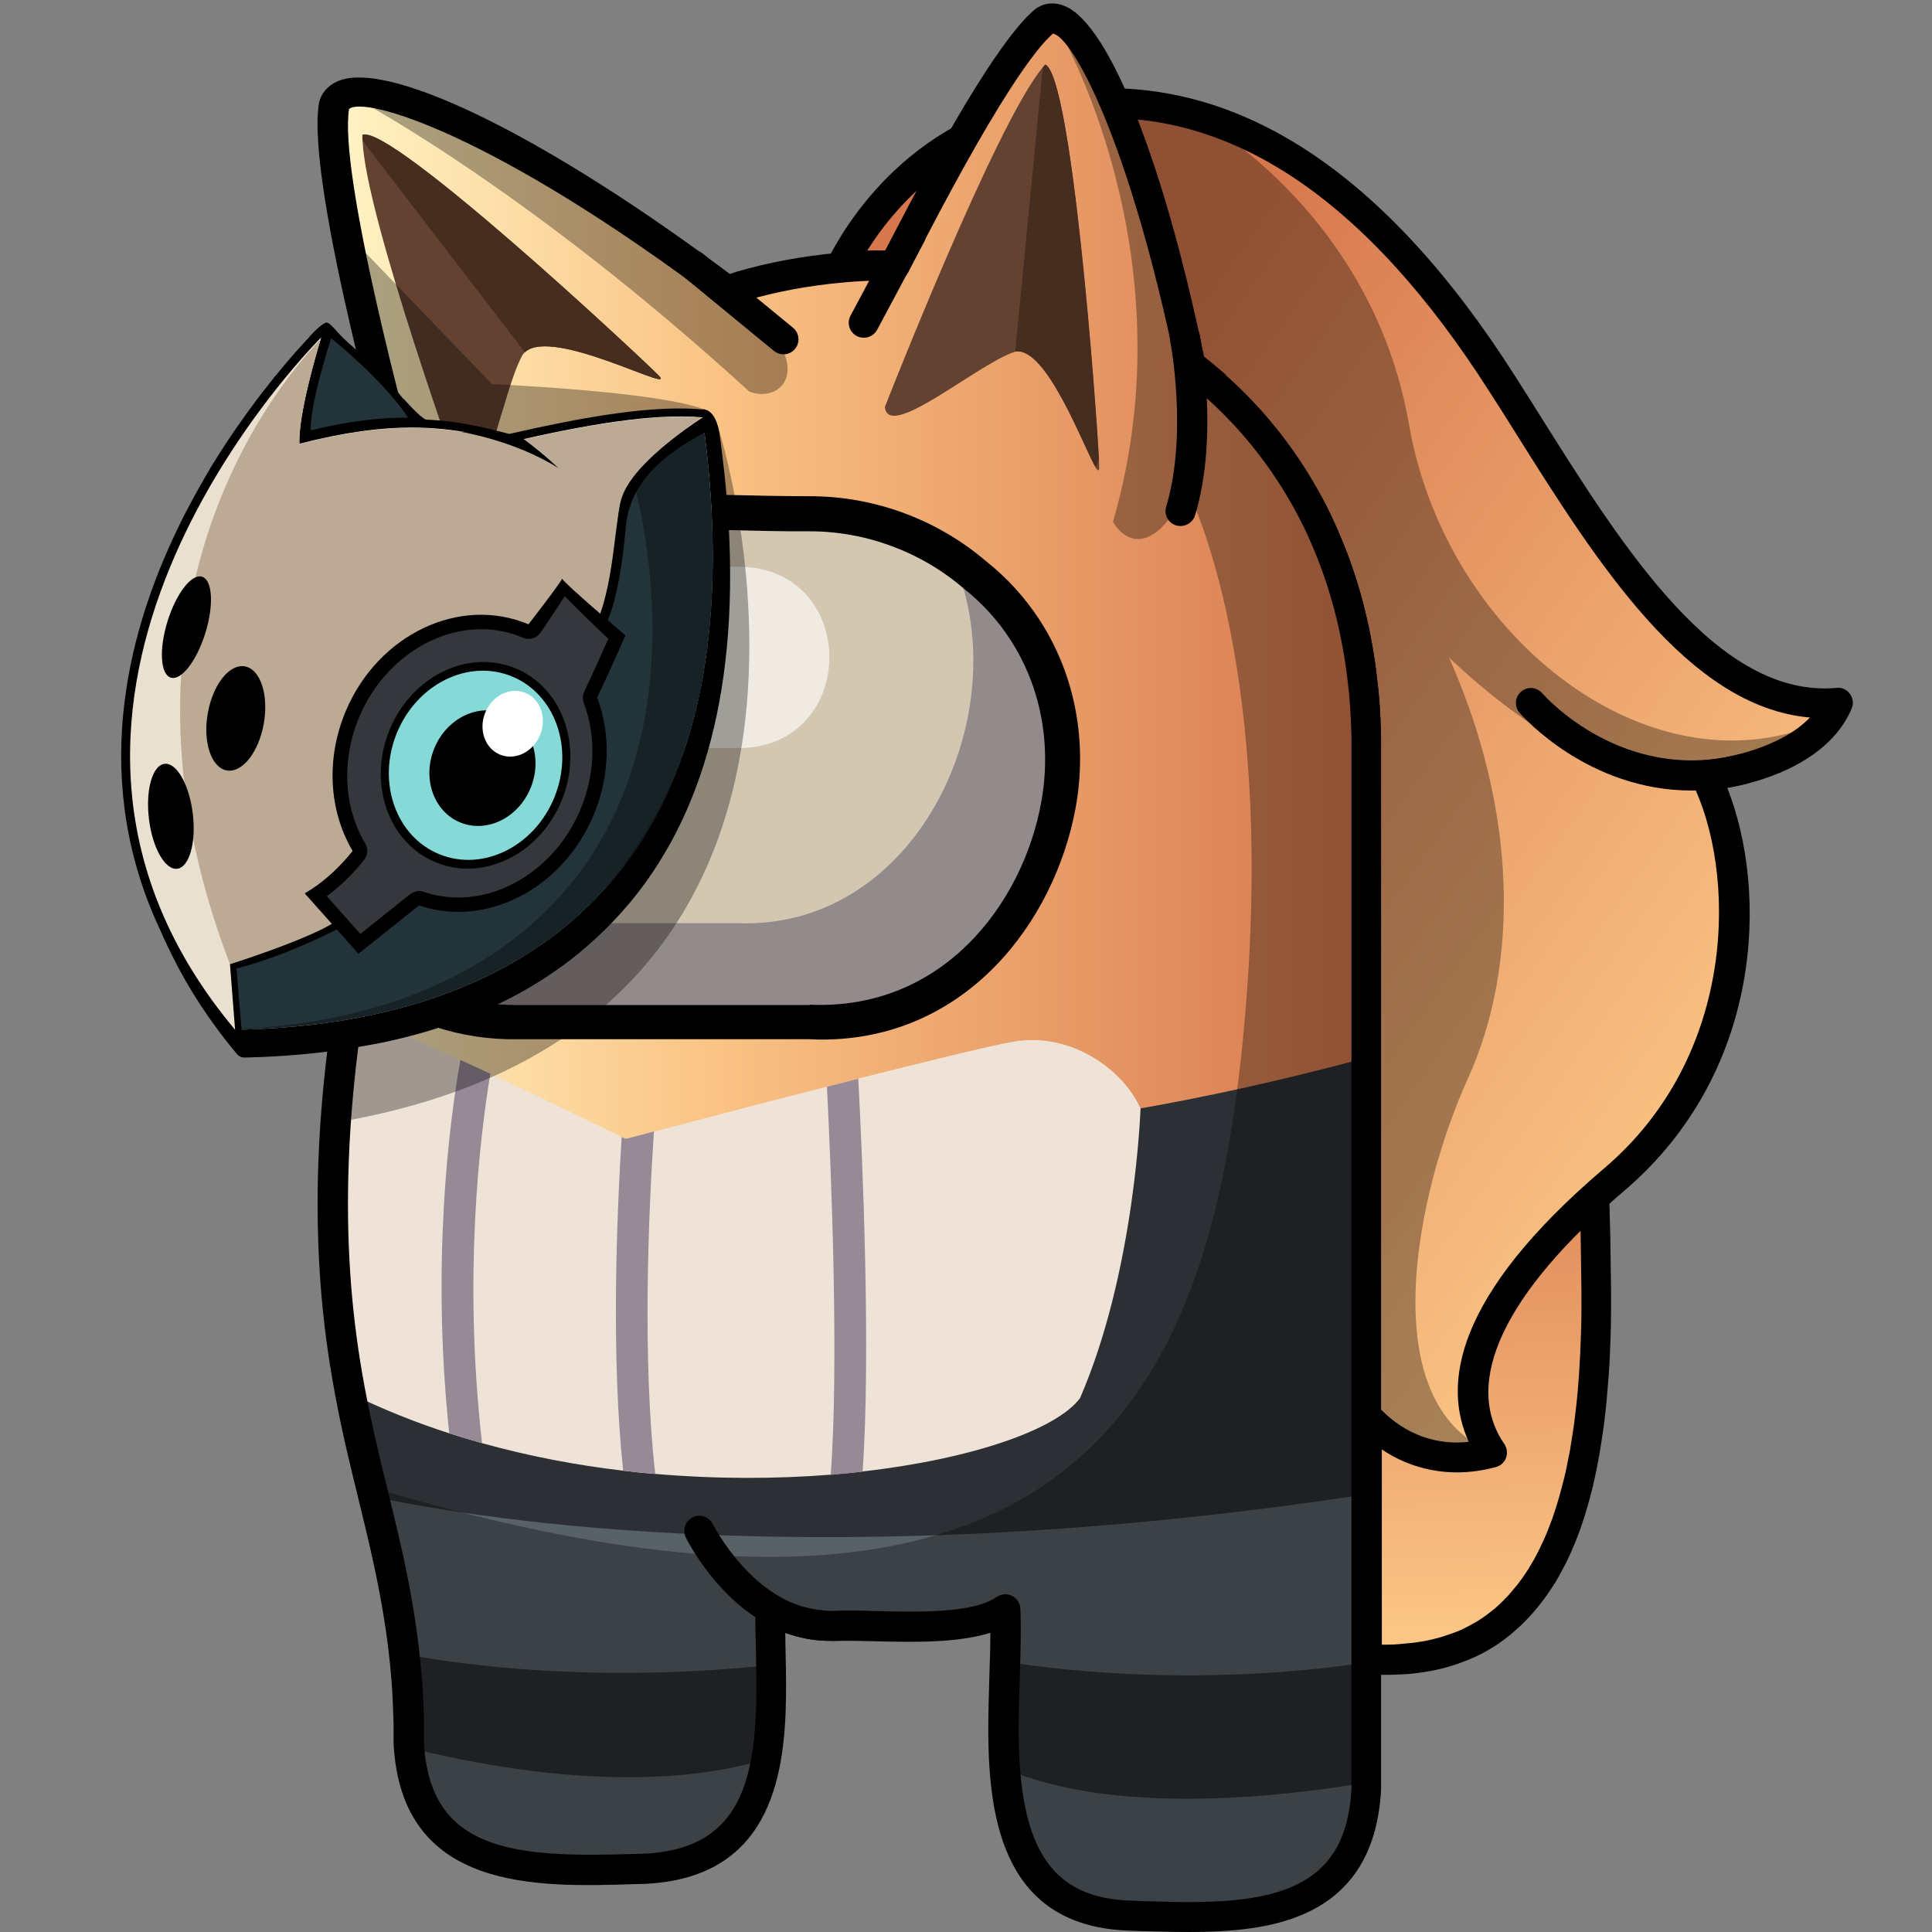
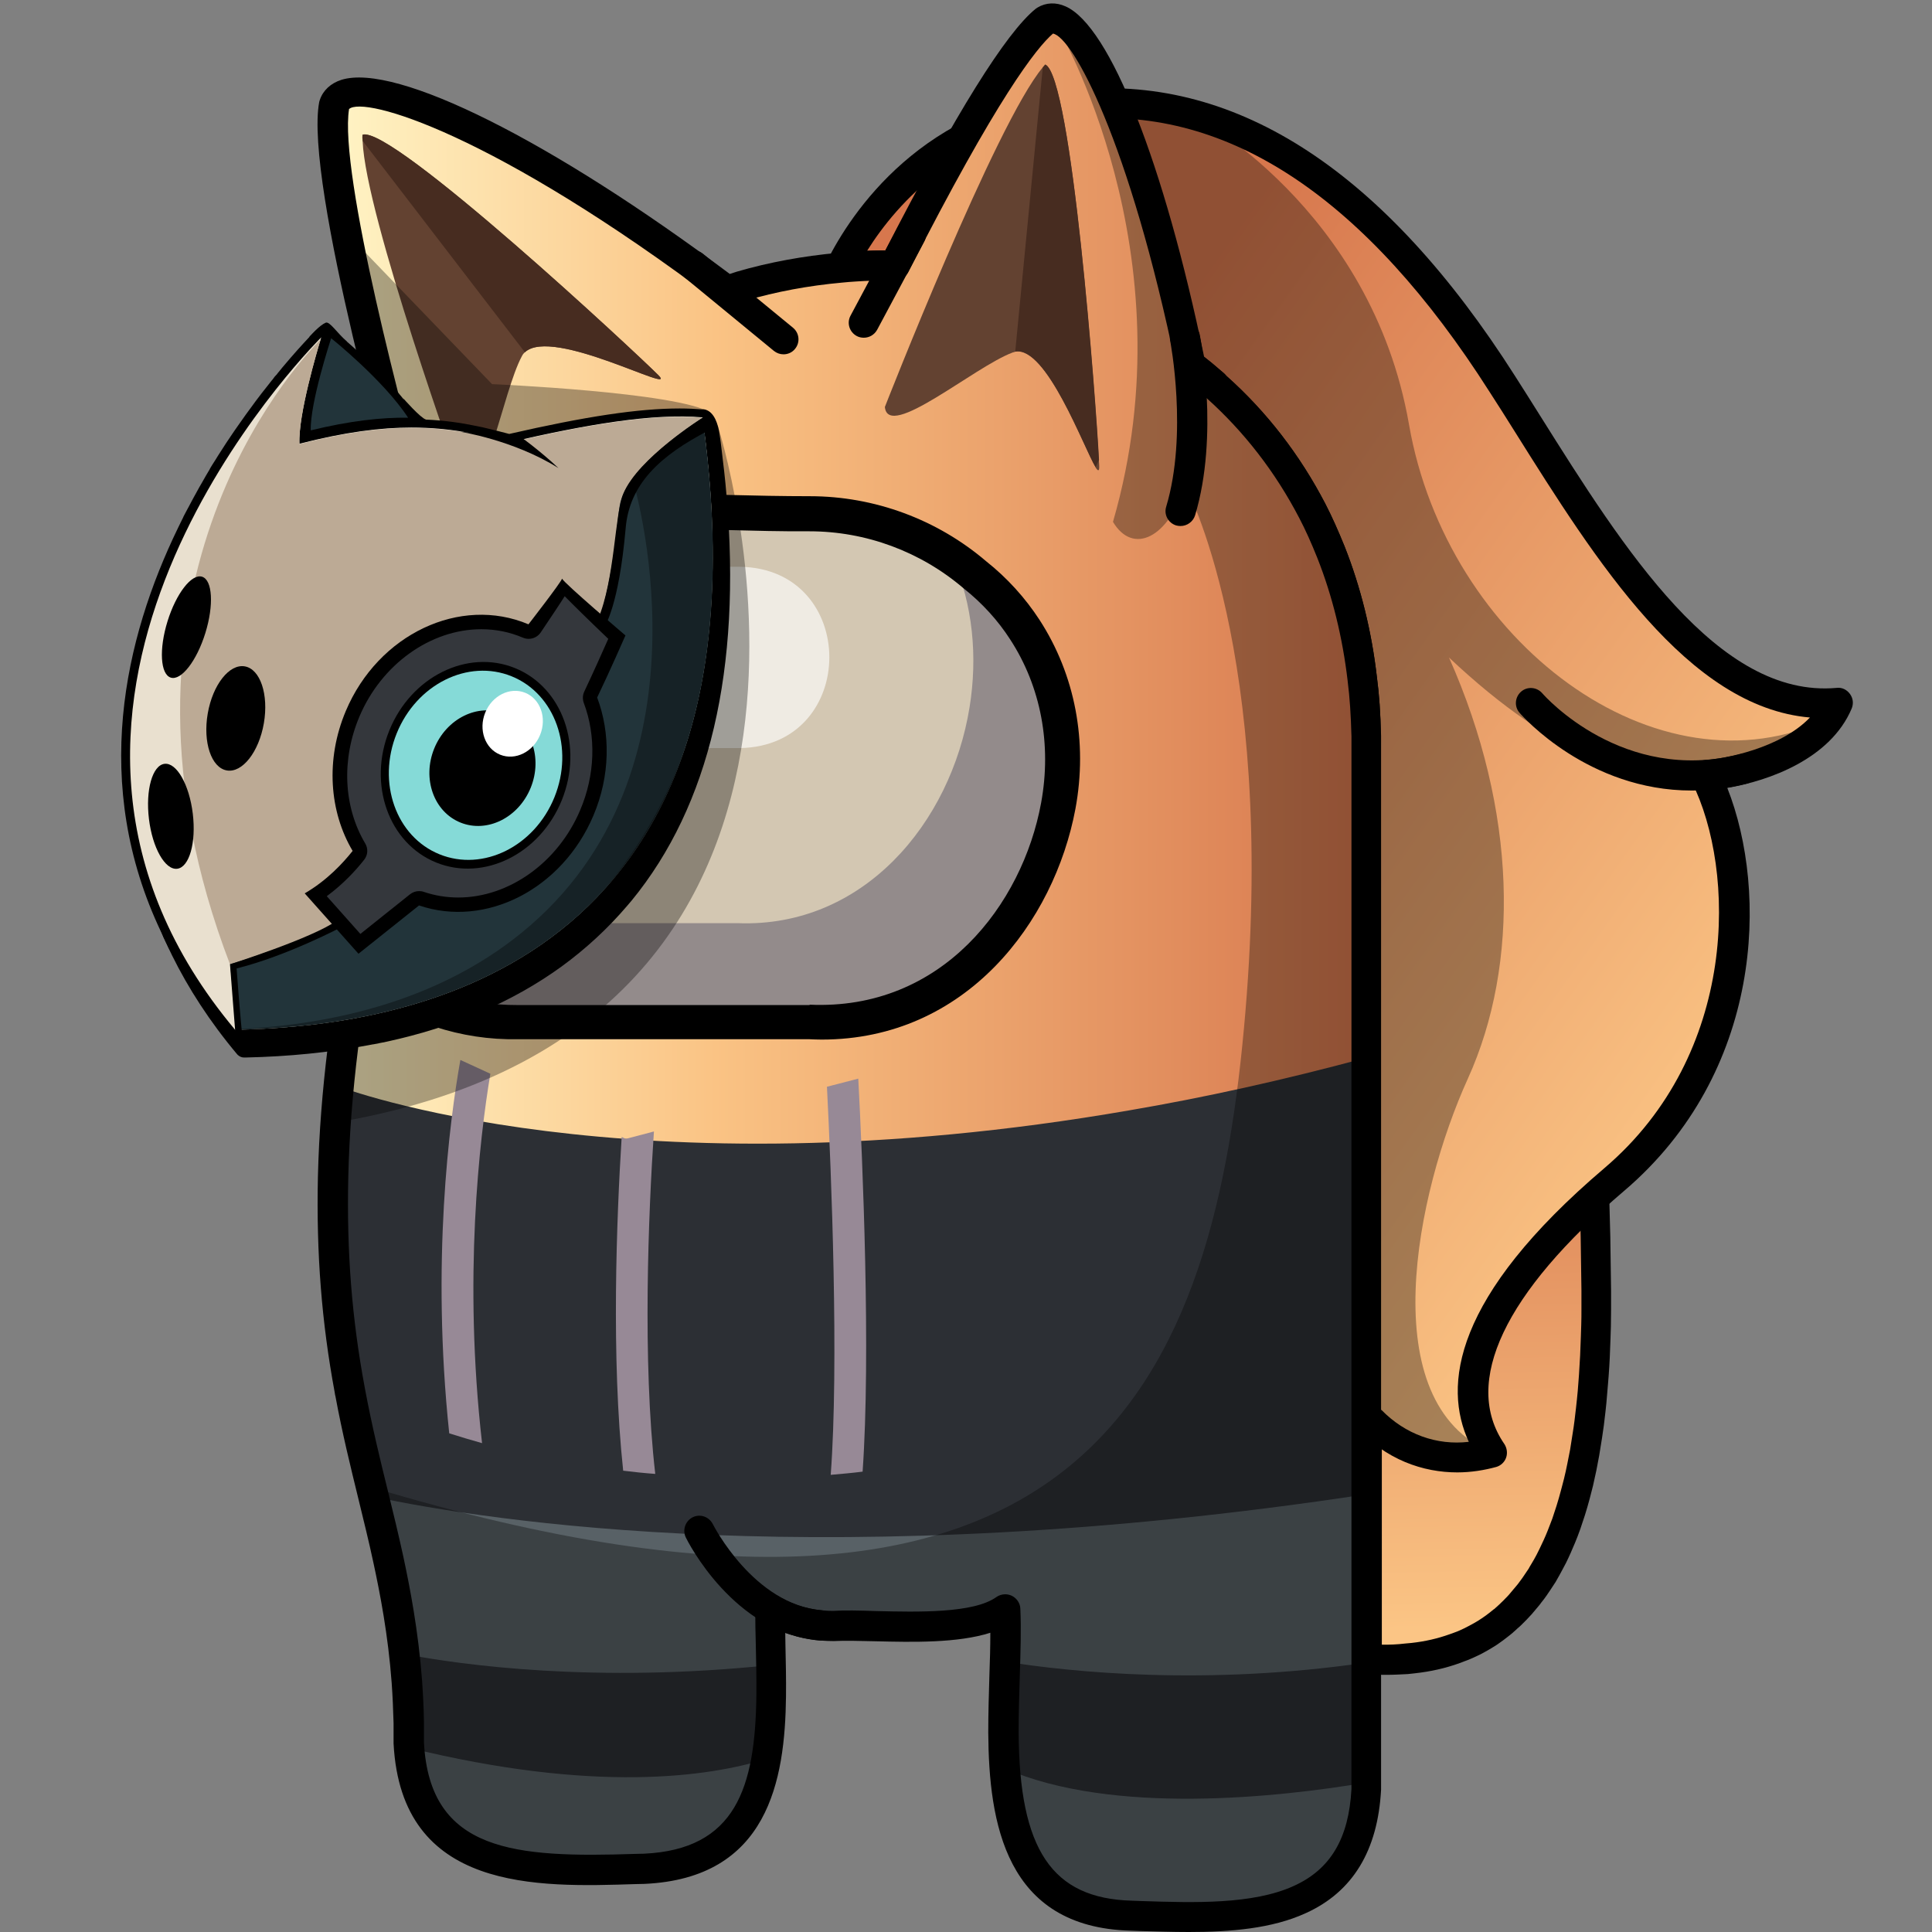
<svg xmlns="http://www.w3.org/2000/svg" version="1.1" id="Слой_1" x="0px" y="0px" viewBox="0 0 1024 1024" style="enable-background:new 0 0 1024 1024;" xml:space="preserve">
  <rect x="0" y="0" width="1024" height="1024" fill="#808080" stroke="none" />
  <style type="text/css">
	.st0{fill:url(#SVGID_1_);}
	.st1{fill:url(#SVGID_2_);}
	.st2{fill:url(#SVGID_3_);}
	.st3{fill:#2C2F34;}
	.st4{fill:#EFE3D7;}
	.st5{fill:#586166;}
	.st6{fill:#978996;}
	.st7{fill:#D3C7B2;}
	.st8{opacity:0.33;fill:#13133D;}
	.st9{opacity:0.64;fill:#FFFFFF;}
	.st10{fill:#634231;}
	.st11{fill:#E9E0CF;}
	.st12{fill:#BCAA95;}
	.st13{fill:#22343A;}
	.st14{fill:#34373C;}
	.st15{fill:#85DAD7;}
	.st16{fill:#FFFFFF;}
	.st17{opacity:0.34;}
	.st18{fill:#472C20;}
	.st19{opacity:0.33;}
</style>
  <g>
    <linearGradient id="SVGID_1_" gradientUnits="userSpaceOnUse" x1="786.793" y1="863.072" x2="780.542" y2="548.936">
      <stop offset="0" style="stop-color:#FBC585" />
      <stop offset="1" style="stop-color:#D7774D" />
    </linearGradient>
    <path class="st0" d="M845.9,684.1c0,3.4,0,6.8,0,10.1c0,2.8-0.1,5.6-0.1,8.4c0,2.2-0.1,4.3-0.2,6.4c-0.2,6.8-0.5,13.4-1,19.8   c-0.1,1.6-0.2,3.2-0.4,4.8c-0.3,3.2-0.5,6.3-0.8,9.4c-0.2,1.5-0.3,3.1-0.5,4.6c-0.5,4.5-1.1,9-1.7,13.3c-0.2,1.2-0.4,2.4-0.5,3.6   c-0.3,1.9-0.6,3.7-0.9,5.5c-0.5,2.6-1,5.2-1.5,7.7c-0.5,2.7-1.1,5.3-1.8,8c-0.5,2.3-1.1,4.5-1.7,6.8c-0.8,2.8-1.6,5.6-2.4,8.3   c-0.4,1.2-0.8,2.4-1.1,3.6c-0.4,1.1-0.8,2.2-1.1,3.3c-0.4,1.2-0.9,2.4-1.3,3.6c-0.4,1.1-0.8,2.2-1.3,3.3c-1.4,3.5-2.9,6.9-4.6,10.2   c-0.5,1.1-1.1,2.2-1.7,3.3c-1,1.9-1.9,3.6-3,5.4c-0.4,0.7-0.8,1.4-1.2,2c-0.1,0.2-0.3,0.4-0.4,0.6c-0.5,0.8-1,1.6-1.6,2.4   c-0.6,0.9-1.2,1.8-1.8,2.6c-0.8,1.2-1.7,2.3-2.5,3.4c-0.4,0.5-0.8,1.1-1.2,1.6c-0.6,0.8-1.3,1.6-1.9,2.4c-0.7,0.8-1.4,1.5-2,2.3   c-0.7,0.8-1.4,1.5-2.1,2.2c-0.7,0.7-1.4,1.4-2.2,2.1c-0.7,0.7-1.4,1.4-2.2,2l0,0c-0.7,0.6-1.4,1.2-2.1,1.9c0,0-0.1,0-0.1,0.1   c-0.8,0.6-1.5,1.3-2.3,1.9c-0.8,0.6-1.6,1.2-2.4,1.8c-0.7,0.5-1.4,1-2.1,1.4c-0.1,0.1-0.3,0.2-0.4,0.3c-0.8,0.5-1.5,1-2.3,1.5   c-1.8,1.1-3.6,2.2-5.5,3.2c-1.6,0.8-3.3,1.6-4.9,2.4c-1,0.5-2.1,0.9-3.1,1.3c-0.9,0.4-1.9,0.7-2.9,1.1c-6.8,2.4-14.1,4.1-21.9,5   c-1.1,0.1-2.2,0.3-3.4,0.3c-7,0.8-14.2,0.9-21.5,0.1V480.8c26.9-9.6,66.6-2.5,115.8,68.3c0.2,2.5,0.5,5.2,0.7,7.8   c0,0.4,0.1,0.8,0.1,1.3c0.2,2.6,0.4,5.4,0.7,8.1c0,0.5,0.1,1.1,0.1,1.6c0.2,2.2,0.3,4.6,0.5,6.9c0.1,1.1,0.2,2.2,0.2,3.3   c0,0.6,0.1,1.2,0.1,1.8c0.2,2.5,0.3,5.1,0.5,7.7c0.3,5.4,0.6,11,0.9,16.8c0.1,2,0.2,4,0.3,6c0,0.7,0.1,1.4,0.1,2.2   c0.2,3.3,0.3,6.6,0.4,10c0,0.3,0,0.6,0,0.9c0.1,3.2,0.2,6.5,0.3,9.8c0.2,7.2,0.4,14.7,0.6,22.5c0.1,3.9,0.1,7.8,0.2,11.8   c0,2,0,4,0.1,6c0,2,0.1,4.1,0.1,6.1C845.9,681.1,845.9,682.6,845.9,684.1z" />
    <path d="M734.3,887.7c-3.6,0-7.3-0.2-10.9-0.6c-4.1-0.4-7.2-3.8-7.2-7.9V480.8c0-3.4,2.1-6.4,5.3-7.5c27.6-9.9,71.7-5.5,125,71.3   c0.8,1.1,1.3,2.5,1.4,3.8l2.3,29.3l-7.8,2.3l8-0.5l0.5,7.7c0.3,5.4,0.6,11.1,0.9,16.9l0.8,18.3c0,0.3,0,1.4,0,1.7l0.3,9   c0.2,7.3,0.4,14.8,0.6,22.6l0.4,28.5c0,3.3,0,6.5,0,9.7c0,3.5-0.1,6.3-0.1,9.1l-0.2,6.4c-0.2,6.9-0.5,13.6-1,20.1l-0.4,4.9   c-0.3,3.2-0.5,6.3-0.8,9.4l-0.5,4.7c-0.5,4.7-1.1,9.3-1.8,13.7l-1.5,9.3c-0.5,2.7-1,5.4-1.5,7.9c-0.6,2.8-1.2,5.5-1.8,8.2   c-0.6,2.4-1.2,4.7-1.8,7c-0.8,2.9-1.6,5.8-2.5,8.6l-2.4,7.2c-0.5,1.4-1,2.7-1.4,3.8c-0.4,1.1-0.9,2.3-1.4,3.5   c-1.5,3.6-3.1,7.3-4.8,10.7l-1.8,3.4c-1,1.9-2.1,3.9-3.2,5.8c-0.3,0.6-0.8,1.4-1.3,2.1c-0.9,1.4-1.5,2.3-2.1,3.2l-1.9,2.8   c-0.9,1.3-1.8,2.5-2.8,3.7c-0.3,0.5-0.8,1.1-1.3,1.7c-0.7,0.8-1.4,1.7-2.1,2.5l-1.6,1.9c-1.3,1.4-2.1,2.2-2.8,3   c-0.8,0.8-1.6,1.6-2.4,2.4c-0.7,0.7-1.5,1.5-2.4,2.2l-1.4,1.3c-0.1,0.1-0.4,0.3-0.7,0.6c-0.1,0.1-0.2,0.2-0.3,0.3   c-0.8,0.7-1.7,1.4-2.6,2.1c-0.8,0.6-1.7,1.3-2.6,2l-1.4,1c-0.7,0.5-1,0.7-1.4,1c-0.5,0.4-1.5,1-2.5,1.6c-1.8,1.1-3.8,2.3-5.9,3.4   c-1.8,0.9-3.6,1.8-5.5,2.6c-1.1,0.5-2.3,1-3.5,1.4c-0.7,0.3-1.6,0.6-2.6,1c-7.7,2.8-15.7,4.6-24.1,5.5c-1.1,0.1-2.4,0.3-3.7,0.4   C742.4,887.5,738.4,887.7,734.3,887.7z M732.2,871.7c4.2,0.1,8.4-0.1,12.6-0.6c1.3-0.1,2.3-0.2,3.3-0.3c7.3-0.8,14.1-2.4,20.2-4.6   c1.1-0.4,1.8-0.6,2.5-0.9c1.2-0.4,2.1-0.8,3-1.2c1.6-0.7,3-1.4,4.5-2.2c1.7-0.9,3.4-1.8,5-2.8c0.8-0.5,1.4-0.9,2-1.3l2.3-1.6   c0.8-0.6,1.4-1.1,2.1-1.6c0.8-0.6,1.4-1.1,2.1-1.7c0,0,0,0,0.1,0l2-1.8c0.8-0.7,1.4-1.3,2-1.9c0.7-0.7,1.4-1.3,2-2   c0.6-0.6,1.3-1.3,1.9-2l4.7-5.6c0.9-1.2,1.7-2.3,2.5-3.4l3.1-4.6c0.1-0.1,0.5-0.8,0.5-0.9l0.9-1.5c1.1-1.8,2-3.4,2.9-5.1l1.6-3.2   c1.5-3.1,3-6.3,4.3-9.6c0.4-1.1,0.8-2.1,1.2-3.1c0.5-1.2,0.9-2.3,1.3-3.4l2.2-6.7c0.8-2.6,1.6-5.3,2.3-8c0.6-2.1,1.1-4.3,1.7-6.5   c0.6-2.5,1.2-5.1,1.7-7.7c0.5-2.5,1-5,1.5-7.6l1.4-8.9c0.7-4.2,1.2-8.6,1.7-13l0.5-4.6c0.3-2.9,0.6-6,0.8-9.2l0.3-4   c0.5-7.1,0.8-13.5,1-20.2l0.2-6.3c0.1-2.7,0.1-5.5,0.1-8.3c0-3.7,0-6.8,0-9.9c0,0,0-0.1,0-0.1l-0.4-28.3   c-0.2-7.7-0.3-15.1-0.6-22.4l-1.1-28.8c-0.3-5.7-0.6-11.3-0.9-16.6l-0.5-7.7c0,0-0.1-1.8-0.1-1.8l-1.5-19.7l7.8-1.8l-7.9,0.7   l-0.5-5.9c-35.2-50-69.6-72.5-100.1-65.2V871.7z M796.9,858.9h0.1H796.9z M853.9,684.1h0.1H853.9z" />
    <linearGradient id="SVGID_2_" gradientUnits="userSpaceOnUse" x1="932.032" y1="579.648" x2="527.25" y2="292.081">
      <stop offset="0" style="stop-color:#FBC585" />
      <stop offset="1" style="stop-color:#D7774D" />
    </linearGradient>
    <path class="st1" d="M903.8,410.9c24.2,48.2,27.5,149.8-48.2,214.2c-75.8,64.4-86.8,112.7-64.8,144.6c-21.1,6.4-47.3,2.3-66.6-19.3   V390.2c-0.3-10.4-0.8-20.5-2.1-30.2c-2.9-24.4-8.6-46.9-16.6-67.3c-3-7.6-6.3-14.9-9.9-21.9c-13.4-25.8-30.7-47.8-51-65.9   c-0.8-1-1.8-1.8-2.8-2.6c-13.3-11.6-27.9-21.6-43.2-29.9c-2.4-1.3-4.9-2.6-7.4-3.9l-0.8-0.4c-18.3-9.1-37.8-15.9-57.7-20.6   c-20.1-4.5-40.5-6.8-61.1-7c-6.1,0-12.3,0.2-18.5,0.6c-2.5,0.2-5,0.3-7.6,0.6c12.8-25.6,49.2-79.9,126.9-86.6   c102.1-8.7,175.7,72.4,224,148.2c48.3,75.7,103.2,175.6,177.8,169C962,400.9,920.3,409.9,903.8,410.9z" />
    <path d="M772.4,780.4c-17.9,0-38-6.5-54.1-24.6c-1.3-1.5-2-3.4-2-5.3V390.2c-0.3-11.3-0.9-20.6-2-29.2   c-2.7-23.2-8.1-45.2-16.1-65.4c-3.2-8-6.3-14.9-9.6-21.2c-12.7-24.4-29.3-45.8-49.2-63.6c-0.3-0.3-0.6-0.6-0.8-0.9   c-0.5-0.6-1.1-1.1-1.7-1.5c-12.9-11.2-26.9-20.9-42-29c-2.4-1.3-4.7-2.5-7.2-3.7c-17.9-8.9-36.8-15.6-56.8-20.3   c-19.1-4.3-39.1-6.6-59.3-6.7c-5.9,0-11.9,0.2-17.9,0.6c-2.5,0.2-4.9,0.3-7.4,0.6c-3,0.2-5.7-1-7.4-3.4c-1.6-2.4-1.9-5.5-0.6-8.1   c12.5-25,50.6-83.8,133.3-91c84.7-7.2,162.6,43.8,231.4,151.9c4.4,6.9,8.9,14,13.4,21.2c44.1,70.2,94.1,149.7,157,144.1   c2.9-0.4,5.5,1,7.1,3.2c1.7,2.3,2,5.2,0.9,7.8c-11.2,26.5-43.5,38.2-65.9,42c21.8,55.1,19,150.9-54.8,213.7   c-63.3,53.9-85.8,101.4-63.4,134c1.4,2.1,1.8,4.8,1,7.2c-0.8,2.4-2.8,4.3-5.2,5C786.9,779.2,779.8,780.4,772.4,780.4z M732.2,747.3   c12.6,12.9,29.3,18.9,46.3,16.9c-13.7-29.6-8.5-76.7,71.9-145.1c71.2-60.6,69.7-157.9,46.3-204.6c-1.2-2.4-1.1-5.2,0.2-7.6   c1.3-2.3,3.7-3.8,6.4-4c10.9-0.7,40.4-6.3,56-22.6c-64.8-5.6-113.3-82.8-156.4-151.5c-4.5-7.2-9-14.3-13.4-21.1   C724.2,105.1,651.3,56.5,573,63.2c-63,5.4-97.4,44.2-113.4,69.7c4-0.2,8-0.2,11.9-0.2c21.5,0.2,42.6,2.6,62.8,7.2   c21.3,5,41.3,12.2,59.5,21.2c3.5,1.7,6,3,8.5,4.4c16,8.6,31,19,44.6,30.8c1,0.8,2.2,1.8,3.2,3c21.3,19,38.9,41.8,52.4,67.8   c3.5,6.8,6.8,14.2,10.2,22.6c8.5,21.5,14.3,44.9,17.1,69.3c1.2,9,1.9,18.9,2.1,30.9V747.3z" />
    <linearGradient id="SVGID_3_" gradientUnits="userSpaceOnUse" x1="176.51" y1="512.902" x2="724.191" y2="512.902">
      <stop offset="1.930515e-07" style="stop-color:#FFF4C5" />
      <stop offset="0.37" style="stop-color:#FAC384" />
      <stop offset="1" style="stop-color:#D7774D" />
    </linearGradient>
    <path class="st2" d="M724.2,390.2v558.3c-1.7,32.2-15.6,49.3-35.2,58.2c-24.8,11.3-59,9.5-89.4,8.6c-58.7-1.6-67.4-48.9-67.6-97.1   c-0.1-23.2,1.8-46.7,0.9-65.3c-19.6,14-68.5,7.6-91.3,8.9c-12.2,0-23.5-3.2-33.3-8.9c0,14.3,0.8,30.2,0.6,45.9   c-0.5,45.2-9.2,89-67.4,91.6c-54.5,1.8-120.8,6-124.7-66.8c0,0,0-10,0-10.3c-0.2-7.6-0.5-14.9-1-22c-1.8-23.7-5.5-44.6-9.8-64.9   c-5-23-11.1-45.1-16.4-69.4c-1.3-6-2.5-12.2-3.7-18.5c-0.2-0.6-0.3-1.2-0.3-1.8c-0.6-3.1-1.2-6.3-1.7-9.5c-0.5-3.2-1-6.4-1.5-9.7   c-1-6.6-1.9-13.4-2.7-20.5c-0.8-7-1.4-14.3-1.9-22c-0.2-3.9-0.4-7.8-0.6-11.8c-0.2-3.6-0.3-7.4-0.4-11.2v-1   c-0.2-8.7-0.3-17.9,0-27.4c0.4-15.9,1.4-32,2.9-47.7c1.3-13.4,2.9-26.7,4.9-39.8c8.4-57.3,21.9-109.2,32.2-143.8v-2.2   c0.8-33.4,6.5-63.4,16-90.1c2.6-7.1,5.5-14,8.6-20.6c-11.5,1.7-19.3-0.1-21.1-6.5c0,0-50.7-176.3-42.8-217.5   c7.2-21.6,91.5,10.6,208.4,98.6c2.4-0.8,4.9-1.7,7.4-2.4c17-5,34.6-8.1,52.3-9.7h0.1c2.6-0.3,5.1-0.4,7.6-0.6   c6.1-0.4,12.3-0.6,18.5-0.6c0.9,0,1.8,0.1,2.8,0.1C500.5,89.2,535.1,26,554,10.8c17.1-10.2,49.2,53.1,74.3,169.8   c0.1,0.3,0.1,0.5,0.1,0.8c0.9,4,1.8,8.1,2.6,12.2c3.7,2.8,7.2,5.7,10.7,8.7c0.9,0.8,1.9,1.6,2.8,2.6c20.3,18,37.6,40,51,65.9   c3.6,7,6.9,14.3,9.9,21.9c8.1,20.4,13.8,42.9,16.6,67.3C723.4,369.7,723.9,379.8,724.2,390.2z" />
    <path class="st3" d="M724.2,560.6v387.9c-1.7,32.2-15.6,49.3-35.2,58.2c-24.8,11.3-59,9.5-89.4,8.6c-58.7-1.6-67.4-48.9-67.6-97.1   c-0.1-23.2,1.8-46.7,0.9-65.3c-19.6,14-68.5,7.6-91.3,8.9c-12.2,0-23.5-3.2-33.3-8.9c0,14.3,0.8,30.2,0.6,45.9   c-0.5,45.2-9.2,89-67.4,91.6c-54.5,1.8-120.8,6-124.7-66.8c0,0,0-10,0-10.3c-0.2-7.6-0.5-14.9-1-22c-1.8-23.7-5.5-44.6-9.8-64.9   c-2.4-11.1-5-22-7.8-33c-4.3-17.5-8.6-35.3-12.3-54.9c-0.2-0.6-0.3-1.2-0.3-1.8c-5.9-31.4-9.8-67.3-8.8-113.1   c0.4-15.9,1.4-32,2.9-47.7c0,0,153.2,58.7,418.9,12.6C637.9,581.8,679.9,572.6,724.2,560.6z" />
-     <path class="st4" d="M604.5,587.5c0,0-2.8,86.2-32.1,153.6c-12.4,16.5-56.6,32.1-115.1,38.8c-5.5,0.7-11.2,1.2-16.9,1.7   c-28.8,2.3-60.5,2.4-93.1-0.4c-5.6-0.4-11.3-1-17-1.7c-24.8-2.9-50-7.7-74.8-14.6c-5.8-1.6-11.6-3.4-17.4-5.2   c-17.9-5.8-35.4-12.8-52.3-21.1c-0.2-0.6-0.3-1.2-0.3-1.8c-0.6-3.1-1.2-6.3-1.7-9.5c-0.5-3.2-1-6.4-1.5-9.7   c-1-6.6-1.9-13.4-2.7-20.5c-0.8-7-1.4-14.4-1.9-22c-0.2-3.9-0.4-7.8-0.6-11.8c-0.2-3.6-0.3-7.4-0.4-11.2v-1   c-0.2-8.7-0.3-17.9,0-27.4c0.4-15.9,1.4-32,2.9-47.7c1.3-13.4,2.9-26.7,4.9-39.8c14.9,5.5,36.9,15.3,59.5,25.7   c5.3,2.4,10.6,4.9,15.9,7.3c31.9,14.9,61.5,29.5,69.6,33.5c1.3,0.7,2.1,1,2.1,1c0.1,0,0.1,0,0.1,0c0.1,0,5.6-1.4,14.9-3.9   c19.6-5.2,55.9-14.7,91.9-23.9c5.5-1.4,11.2-2.9,16.6-4.3c36.6-9.2,70-17.4,82-19.5C567.9,546.8,595.5,567.2,604.5,587.5z" />
    <path class="st5" d="M724.2,792v156.5c-1.7,32.2-15.6,49.3-35.2,58.2c-24.8,11.3-59,9.5-89.4,8.6c-50.9-1.3-64.2-37.1-67-78   c-0.4-6.3-0.6-12.7-0.7-19.1c-0.1-12.8,0.5-25.5,0.9-37.5c0.2-10,0.4-19.4,0-27.8c-19.6,14-68.5,7.6-91.3,8.9   c-12.2,0-23.5-3.2-33.3-8.9c0,9.4,0.3,19.4,0.6,29.5c0.1,5.5,0.1,10.9,0,16.4c-0.2,11.4-0.8,22.8-2.7,33.4   c-5.4,31.3-21.2,56.3-64.7,58.2c-53.9,1.8-119.2,5.9-124.5-64.1c-0.1-0.8-0.1-1.8-0.2-2.7c0,0,0-10,0-10.3c-0.2-7.6-0.5-14.9-1-22   c-0.3-5-0.8-9.9-1.4-14.7c-1.9-17.9-5-34.2-8.4-50.3c-2.4-11.1-5-22-7.8-33C258.2,806.1,441.8,835,724.2,792z" />
    <path class="st3" d="M724.2,881.2v63.6c-46.3,7.8-134.4,17.5-191.7-7.5c-0.4-6.3-0.6-12.7-0.7-19.1c-0.1-12.8,0.5-25.5,0.9-37.5   C567.9,886.3,639.4,893.6,724.2,881.2z" />
    <path class="st3" d="M408.8,882.5c0.1,5.5,0.1,10.9,0,16.4c-0.2,11.4-0.8,22.8-2.7,33.4c-30.7,9.5-91,18.2-189.2-5.9   c-0.1-0.8-0.1-1.8-0.2-2.7c0,0,0-10,0-10.3c-0.2-7.6-0.5-14.9-1-22c-0.3-5-0.8-9.9-1.4-14.7C244.7,882.5,315.7,892.3,408.8,882.5z" />
    <path class="st6" d="M255.5,764.9c-5.8-1.6-11.6-3.4-17.4-5.2c-9.6-91,0.1-165.1,5.9-197.9c5.3,2.4,10.6,4.9,15.9,7.3   C254.1,603.9,245.5,677.4,255.5,764.9z" />
    <path class="st6" d="M347.3,781.2c-5.6-0.4-11.3-1-17-1.7c-6.4-59.7-3.5-133.8-0.8-176.9c1.3,0.7,2.1,1,2.1,1c0.1,0,0.1,0,0.1,0   c0.1,0,5.6-1.4,14.9-3.9C343.7,642.6,340.4,721.1,347.3,781.2z" />
    <path class="st6" d="M457.2,780c-5.5,0.7-11.2,1.2-16.9,1.7c4.4-58.7,0.3-160.3-2-205.7c5.5-1.4,11.2-2.9,16.6-4.3   C457.2,614.9,461.6,717.6,457.2,780z" />
    <path d="M630.1,1024c-8.6,0-17.2-0.3-25.5-0.5l-5.4-0.2c-66.3-1.8-75.1-57.1-75.4-105c0-10.2,0.3-20.3,0.6-30.2   c0.3-7.9,0.5-15.6,0.5-22.7c-17.3,5.5-41.1,5-61,4.5c-8.4-0.2-16.3-0.4-22-0.1c0,0-0.1,0-0.1,0c-8.9,0-17.5-1.5-25.6-4.3   c0,2.1,0.1,4.2,0.1,6.3c0.2,8.9,0.4,18.1,0.3,27.2c-0.5,44.8-9.5,96.5-75,99.5l-4.5,0.1c-52.5,1.7-124.4,4.1-128.5-74.5l0-10.7   c-0.2-7.3-0.5-14.5-1-21.4c-1.9-25.6-6.2-47.6-9.7-63.8c-2.4-11.3-5.2-22.4-7.9-33.6c-4.2-17.2-8.6-35-12.2-54.5   c-0.1-0.2-0.3-1.2-0.4-2.1c-6.9-37.1-9.8-73.5-8.9-114.4c2.2-91.9,25.8-184.6,40-232.3v-1c0.8-33.5,6.4-64.6,16.5-92.8   c1.2-3.2,2.4-6.4,3.7-9.7c-10.8-1.4-15-7.2-16.5-12.7c-2.1-7.2-51.1-178.5-43-221.1c0.1-0.3,0.2-0.7,0.3-1   c1.7-5.1,5.8-8.9,11.5-10.7c29-9,111.4,32.3,205.8,102.9c1.2-0.4,2.5-0.8,3.7-1.2c17.1-5,35.2-8.3,53.8-10c2.7-0.3,5.3-0.4,7.9-0.6   c5.6-0.4,11.3-0.6,17-0.6C506.4,60.3,533.2,17.3,549,4.6c0.3-0.2,0.6-0.4,0.9-0.6c4.5-2.7,9.8-2.9,14.9-0.6   c23.5,10.4,52.2,83.2,73.4,185.7c3,2.3,5.9,4.7,8.7,7.2c1,0.8,2.2,1.8,3.2,3c21.3,19,38.9,41.8,52.4,67.8   c3.5,6.8,6.8,14.2,10.2,22.6c8.5,21.5,14.3,44.8,17.1,69.3c1.2,9.1,1.9,19,2.2,31v558.5c-1.7,32.4-15.1,54.3-39.9,65.5   C674.3,1022.2,652.1,1024,630.1,1024z M532.8,845c1.2,0,2.4,0.3,3.5,0.8c2.6,1.3,4.4,3.9,4.5,6.8c0.5,10.8,0.1,23.1-0.3,36   c-0.3,9.6-0.6,19.6-0.6,29.6c0.3,62.2,17.7,88,59.9,89.2l5.4,0.2c27.6,0.9,58.8,1.9,80.5-8c19.5-8.8,29.2-25.2,30.6-51.4l0-557.9   c-0.3-11.3-0.9-20.6-2-29.2c0,0,0-0.1,0-0.1c-2.7-23.1-8.1-45.1-16.1-65.3c-3.2-8-6.3-14.9-9.6-21.2   c-12.7-24.4-29.3-45.8-49.2-63.6c-0.3-0.3-0.6-0.6-0.8-0.9c-0.5-0.6-1.1-1.1-1.7-1.5c-3.5-3.1-7-5.9-10.5-8.6   c-1.5-1.2-2.6-2.8-2.9-4.7C598.5,74.1,568.5,19.6,558.1,17.8c-8.7,7.5-29.7,34.1-76.7,126.5c-1.4,2.7-4.2,4.2-7.2,4.4l-2.7-0.1   c-5.9,0-12,0.2-17.9,0.6c-2.5,0.2-4.9,0.3-7.4,0.6c-17.7,1.6-34.8,4.8-50.9,9.5c-1.5,0.4-3.1,1-4.6,1.5l-2.6,0.9   c-2.5,0.8-5.2,0.3-7.2-1.2C261.5,70.4,192.8,50.7,185,57.8c-5.4,33.8,29,164.8,42.8,212.8c0.1,0.3,2.4,2.3,12.3,0.8   c2.9-0.4,5.8,0.8,7.6,3.1c1.8,2.4,2.1,5.5,0.8,8.1c-3.2,6.9-5.9,13.5-8.3,20c-9.5,26.6-14.8,56-15.6,87.6v2c0,0.8-0.1,1.5-0.3,2.3   c-13.9,46.6-37.6,138.5-39.7,229.3c-0.9,39.7,1.9,75.1,8.7,111.5l0.2,1.1c3.7,19.7,8,37.3,12.2,54.3c2.8,11.4,5.5,22.6,8,34   c3.6,16.8,8,39.5,10,66c0.5,7.2,0.9,14.6,1,22.4v10.5c3.1,58.1,48.4,61.1,112.1,59l4.4-0.1c48.8-2.2,59.1-35.1,59.7-83.8   c0.1-9-0.1-17.9-0.3-26.6c-0.2-6.6-0.3-13-0.3-19.2c0-2.8,1.5-5.5,4-6.9c2.5-1.4,5.5-1.4,8,0c8.9,5.2,18.8,7.8,29.3,7.8   c5.9-0.4,14.2-0.2,22.9,0.1c21.7,0.5,51.6,1.3,63.7-7.5C529.5,845.5,531.2,845,532.8,845z" />
    <g>
      <path class="st7" d="M560.9,427.2c-10.6,61.5-60.5,116.9-131.7,114.4H274.4c-29.3,0.2-56.5-9.3-78.7-25.5    c-2.5-1.8-4.8-3.6-7.1-5.5c-19.4-16.2-34.2-37.6-42.2-61.8h0c-3.9-11.8-6.2-24.3-6.5-37.1c0-1.6-0.1-3.1,0-4.7    c0.3-7.6,0.9-14.8,1.9-21.5c0.7-5.1,1.7-9.9,2.7-14.6c1.8-7.7,4.2-14.9,7-21.5c1.1-2.7,2.3-5.2,3.6-7.7    c11.1-21.8,27.8-37,47.9-47.6c5-2.6,10.1-4.9,15.5-7c7.2-2.8,14.7-5.1,22.5-7.1c30.7-7.7,65.6-9.3,100-9.1c4.5,0,8.9,0,13.4,0.1    h0.1c26.1,0.4,51.7,1.5,74.7,1.4c33.4,0,64,12.2,87.5,32.3c10.9,8.6,19.7,18.5,26.6,29.1C561.4,361.8,566.4,395.3,560.9,427.2z" />
      <path class="st8" d="M560.9,427.2c-10.6,61.5-60.6,117-131.8,114.4H274.5c-29.3,0.3-56.5-9.3-78.7-25.5c-2.4-1.8-4.9-3.6-7.2-5.5    c-19.4-16.2-34.2-37.6-42.2-61.7c-2.3-6.9-4-14.1-5.1-21.4c7,11.5,15.7,21.9,25.5,30.7c2.1,1.9,4.4,3.8,6.6,5.5    c20.7,16.2,46.1,25.8,73.4,25.6h144.3c66.4,2.5,112.9-53,122.8-114.5c4.3-26.6,1.8-54.3-9-79c4.1,2.7,8,5.8,11.7,8.9    c10.9,8.6,19.6,18.5,26.5,29.2C561.3,361.8,566.4,395.3,560.9,427.2z" />
      <path class="st9" d="M254.7,396.5h137.5c63.1-1.1,63.2-95.1,0-96.1c0,0-137.5,0-137.5,0C191.6,301.5,191.5,395.4,254.7,396.5z" />
      <path d="M435.5,551c-2.2,0-4.5-0.1-6.8-0.2l-154.3,0c-30.1,0.6-59.3-9.2-84.1-27.3c-2.6-1.9-5.1-3.9-7.6-5.9    c-20.9-17.4-36.4-40-44.8-65.4c-0.1-0.2-0.2-0.4-0.2-0.6c-4.2-12.9-6.6-26.3-7-39.7c0-1.7-0.1-3.4,0-5.1c0.3-8.1,0.9-15.7,2-22.7    c0.8-5.3,1.7-10.4,2.9-15.4c1.9-8.1,4.4-15.8,7.5-23c1.2-2.8,2.5-5.6,3.8-8.3c11.3-22.1,28.7-39.4,51.8-51.6    c5.1-2.7,10.5-5.1,16.5-7.5c7.3-2.8,15.3-5.3,23.6-7.4c34.4-8.6,72.7-9.6,102.3-9.4c4.3,0.4,9,0,13.4,0.1    c10.2,0.1,20.2,0.4,30,0.7c15.8,0.4,30.6,0.7,44.7,0.7c34.3,0,67.5,12.3,93.5,34.5c11.1,8.8,20.7,19.4,28.3,31.1    c18.8,29,25.6,64.5,19,100.1C558.8,488.5,512.2,551,435.5,551z M429.1,532.5c70.2,3.2,112.8-53.1,122.7-106.9l0,0    c5.7-30.9-0.1-61.7-16.4-86.7c-6.5-10.1-14.8-19.2-24.6-27c-22.9-19.6-51.9-30.3-81.8-30.3c-14.3,0.1-29.3-0.3-45.2-0.7    c-9.7-0.2-19.7-0.5-29.7-0.7c-6.1-0.1-12-0.1-18.2-0.1c-27.7,0-62.2,1.2-92.9,8.9c-7.6,1.9-14.8,4.1-21.4,6.7    c-5.3,2-10.1,4.2-14.5,6.6c-20,10.5-34.4,24.8-44,43.7c-1.2,2.3-2.3,4.6-3.3,7.1c-2.7,6.3-4.9,13-6.5,20.1c-1,4.4-1.9,9-2.6,13.8    c-0.9,6.4-1.5,13.3-1.8,20.6c0,1.2,0,2.7,0,4.1c0.3,11.5,2.3,22.9,5.9,33.9c0.1,0.2,0.2,0.4,0.2,0.6c7.4,22.3,21,42.3,39.3,57.6    c2.1,1.7,4.4,3.5,6.7,5.2c21.6,15.7,47,23.8,73.3,23.7H429.1z" />
    </g>
    <path class="st10" d="M582.6,247c0.1,2.9-0.6,2.8-1.9,0.8v-0.1c-6.1-10-26-64.3-42.6-61.3c-0.4,0.2-0.8,0.3-1.3,0.4   c-20.3,7.5-66.1,46.9-67.8,28.9c0,0,58.8-150.4,83.7-180c0.4-0.5,0.9-1,1.3-1.5c14.1,6.1,26.9,180.1,28.4,209.7   C582.5,245.2,582.6,246.2,582.6,247z" />
    <path class="st10" d="M278.2,186.7c-0.7,0.6-1.2,1.3-1.6,2.1c-10.3,19.1-19.3,77.8-32.1,66.6c0,0-50.9-141.4-52.3-180.7   c-0.2-1.3-0.2-2.3-0.1-3.3c15-5.7,145.8,116.3,156.9,127.5C359.8,209.8,292.9,172.9,278.2,186.7z" />
    <g>
      <path d="M327.8,469.9c-9.9,11.7-21.1,22.1-33.6,31.3c-35.4,26.1-80.8,41.9-135.8,47.3c-9.7,1-19.7,1.6-30,1.9c-0.3,0-0.6,0-1,0    c-0.7,0-1.3,0-2,0.1c0,0-0.5,0-0.8,0h-0.1c-1.4,0-2.7-0.6-3.5-1.6c-12.3-14.7-22.3-29.5-30.3-44.3c-0.4-0.7-0.8-1.5-1.2-2.2    c-1.1-2-2.1-4.1-3.1-6.1c0,0,0,0,0-0.1c-0.3-0.7-0.6-1.3-0.9-2C48,415.6,65.9,338.4,94.4,279.7c0.7-1.5,1.4-2.9,2.1-4.3    c0.3-0.6,0.6-1.1,0.8-1.7c0.6-1.2,1.3-2.4,1.9-3.6c0.4-0.8,0.8-1.5,1.2-2.2c0-0.1,0.1-0.1,0.1-0.2c0-0.1,0.1-0.2,0.1-0.2    c0.6-1.1,1.1-2.1,1.7-3.2c0.5-1,1.1-1.9,1.6-2.9c0.6-1,1.1-2.1,1.7-3.1c0.8-1.3,1.5-2.6,2.3-4c0.8-1.5,1.7-2.9,2.5-4.3    c0.5-0.8,0.8-1.3,0.9-1.6c0-0.1,0.1-0.1,0.1-0.2c0,0,0,0,0,0c0.8-1.3,1.6-2.7,2.5-4c0.6-1,1.2-1.9,1.8-2.9    c2.8-4.5,5.7-8.8,8.5-12.9c0.7-1,1.4-2,2.1-3c1.4-2,2.8-4,4.1-5.8c1.9-2.6,3.7-5.1,5.5-7.5c2-2.7,4-5.2,5.9-7.6    c0.4-0.5,0.8-1,1.1-1.4c0.4-0.5,0.7-0.9,1.1-1.4c0.4-0.5,0.8-0.9,1.1-1.4c0.1-0.1,0.2-0.2,0.3-0.4c0.2-0.3,0.4-0.5,0.6-0.7    c0.1-0.1,0.1-0.1,0.2-0.2c0,0,0,0,0,0c0.1-0.1,0.1-0.2,0.2-0.2c0.2-0.3,0.4-0.5,0.5-0.6c0,0,0-0.1,0.1-0.1c0,0,0,0,0-0.1    c0.1-0.1,0.1-0.1,0.1-0.1c0.5-0.6,0.9-1.1,1.4-1.7c0.4-0.5,0.9-1.1,1.3-1.6c6.2-7.4,11.1-12.7,14.1-15.9c0,0,0,0,0.1-0.2    c0.5-0.5,0.8-0.9,1.2-1.2c0.6-0.7,1.1-1.1,1.4-1.4l0.1-0.1c0.1-0.1,0.2-0.2,0.3-0.3c0.9-0.8,1.9-1.1,3-1.1c0.8,0,1.6,0.2,2.4,0.6    c0.4,0.2,0.7,0.5,0.9,0.8c0.6,0.6,1,1.3,1.1,2.1c0.2,0.8,0.2,1.6-0.1,2.4l-0.1,0.2c-0.4,1.4-0.9,2.9-1.3,4.4    c-4.4,14.8-8.9,33-9.8,44.6c2.1-0.5,4.3-1,6.4-1.5c17.4-3.8,33.1-5.7,47.5-5.8h1.1c0.6,0,1.2,0,1.8,0c1.9,0,3.8,0.1,5.7,0.2h0    c9.9,0.4,18.8,1.7,26.9,3.4c2.2,0.4,4.3,0.9,6.3,1.4c0,0,0,0,0,0c3.9,0.9,7.6,1.9,11.1,2.8c40.6-9.3,68.5-13.5,90.3-13.5    c4.3,0,8.4,0.2,12.2,0.5c0.3,0,0.5,0.1,0.8,0.1c0,0,0,0,0,0c0.1,0,0.2,0.1,0.4,0.1c1.6,0.6,2.8,2,3,3.7c0.4,2.6,0.7,5.1,1,7.6    c0.8,6.6,1.6,13.1,2.2,19.5c0.5,5.3,0.9,10.6,1.3,15.7C387,352.1,369.1,421.3,327.8,469.9z" />
      <path d="M334.8,477.3L334.8,477.3c-0.8,0.9-1.5,1.8-2.3,2.7c-10.3,12.1-22,22.9-34.9,32.3c-25.8,18.7-56.9,32.1-93.1,39.9    c-0.7,0.2-1.3,0.3-2,0.4c-1.5,0.3-3,0.6-4.5,0.9h0c-0.1,0-0.1,0-0.2,0c-1.1,0.2-2.1,0.4-3.2,0.6c-20,3.7-41.5,5.9-64.4,6.4    c0,0-0.7,0-0.9,0c-1.2,0-2.3-0.5-3.2-1.3c-0.1-0.1-0.2-0.2-0.4-0.4c-14.6-17.4-25.9-35-34.5-52.4c-0.7-1.4-1.3-2.8-2-4.1    c-1-2.1-1.9-4.2-2.8-6.2c0,0,0,0,0-0.1C73,464.8,68.1,433.8,69,404.2c0-0.1,0-0.1,0-0.2c1.9-64.9,31.5-123.1,58.4-163.1    c0,0,0,0,0-0.1c16.3-24.1,31.6-41.6,39.3-49.9l0,0c1.4-1.5,2.5-2.7,3.4-3.5c0.7-0.7,1.1-1.1,1.4-1.4l0.1-0.1    c0.1-0.1,0.2-0.2,0.3-0.3c0.4-0.4,0.9-0.6,1.3-0.8c0.5-0.2,1.1-0.3,1.7-0.3c0.8,0,1.6,0.2,2.4,0.6c1.8,1.1,2.6,3.3,2,5.3    c0,0-0.1,0.2-0.1,0.2c-3.5,11.4-7.3,25.5-9.5,37.3c-0.3,1.7-0.6,3.3-0.8,4.9c-0.4,2.4-0.7,4.7-0.8,6.8c20.3-4.8,38.2-7.2,54.6-7.3    h0.4c11,0,20.8,1.1,29.7,2.6c8.1,1.4,15.4,3.3,22.1,5.1c1.3-0.3,2.6-0.6,4-0.9c1.9-0.4,3.7-0.8,5.5-1.2    c35.3-7.8,60.4-11.3,80.3-11.4h0.5c1.4,0,2.3-1.1,3.1-2.5c0,0,0,0,0,0c0.5-0.9,0.9-1.9,1.3-2.8c1-2.4,2-4.6,3.8-4.2c0,0,0,0,0,0    c0.1,0,0.2,0.1,0.4,0.1c5.1,1.4,6.8,8.4,7.4,12c0.1,0.8,0.2,1.5,0.3,1.9c0.3,2,0.6,4,0.8,5.9c1.1,8.8,2.1,17.4,2.8,25.9    C393,354.8,376.1,426.9,334.8,477.3z" />
      <path class="st11" d="M125.4,545.8c-0.3,0-0.5,0-0.8,0c-140.1-167.2,26.3-346.9,44.1-365.4c0.8-0.8,1.3-1.3,1.5-1.5    c0,0,0,0,0.1-0.1c0,0.1-0.1,0.4-0.3,0.8c-1.8,5.9-12,40.1-11.3,55.6c24.1-6.2,43.1-8.6,59.3-8.6c20.3,0,36.2,3.5,52.1,7.8    c40.3-9.3,75.9-15.5,102.2-13.2c2.5,18.1,4.1,35.2,4.9,51.3C389.4,527.6,193.8,544.2,125.4,545.8z" />
      <path class="st12" d="M377.2,272.8l-1.3,4.6c0,0-42.3,92.7-62.5,129.7c-20.1,37.1-79.9,108.9-191.5,104    C46.4,313.9,155,195,170,179.8c-1.8,5.9-12,40.1-11.3,55.6c24.1-6.2,43.1-8.6,59.3-8.6c20.3,0,36.2,3.5,52.1,7.8    c40.3-9.3,75.9-15.5,102.2-13.2C374.8,239.6,376.4,256.7,377.2,272.8z" />
      <path class="st13" d="M125.4,545.8l0-0.3l-3.4-34.5c0,0,9.7-2.4,43.3-15.1c164.9-81.3,158.6-209.2,163.5-229.6    c1-4.1,3.4-8.4,6.5-12.6v0c12.4-16.7,37.1-32.2,37.1-32.2C414.7,525.4,198.1,544.2,125.4,545.8z" />
      <ellipse transform="matrix(0.993 -0.12 0.12 0.993 -51.117 13.928)" cx="90.4" cy="432.6" rx="11.7" ry="28" />
      <ellipse transform="matrix(0.17 -0.985 0.985 0.17 -271.396 439.355)" cx="125.2" cy="380.8" rx="28" ry="15.1" />
      <ellipse transform="matrix(0.296 -0.955 0.955 0.296 -247.998 328.441)" cx="98.9" cy="332.5" rx="28" ry="10.5" />
      <g>
        <path d="M331.5,336.8c0,0-32.3-27.5-33.6-30.1c-0.7,2.2-17.8,24.2-17.8,24.2c-36.2-15.3-79.6,5.2-96.8,45.9     c-10.9,25.8-8.7,53.5,3.6,74.2c-5,6.3-13.5,15.6-25.4,22.5c28.5,32,28.5,32,28.5,32l32.1-25.6c35.3,12,75.8-8.5,92.4-47.6     c9-21.2,9.1-43.8,2-62.6C323.1,356,331.5,336.8,331.5,336.8z" />
        <path class="st14" d="M173.2,475c8.8-6.5,15.5-13.8,19.8-19.3c2-2.5,2.2-5.9,0.6-8.6c-11.6-19.5-12.7-44.6-3.1-67.3     c11.7-27.7,37.7-46.3,64.6-46.3c7.7,0,15.1,1.5,22.1,4.5c1,0.4,2,0.6,3,0.6c2.5,0,4.9-1.2,6.4-3.4c5.9-8.8,10-14.9,12.7-19.2     c4.5,4.6,11.7,11.7,23.1,22.6c-2.9,6.6-8.3,18.6-12.7,27.9c-0.9,1.9-1,4-0.3,6c6.7,17.7,6,38.4-1.9,56.9     c-11.7,27.7-37.7,46.3-64.6,46.3c0,0,0,0,0,0c-6.3,0-12.4-1-18.3-3c-0.8-0.3-1.6-0.4-2.5-0.4c-1.7,0-3.4,0.6-4.8,1.7L191,495     L173.2,475z" />
      </g>
      <ellipse transform="matrix(0.375 -0.927 0.927 0.375 -218.467 487.219)" cx="252.1" cy="405.6" rx="55.6" ry="49.3" />
      <ellipse transform="matrix(0.375 -0.927 0.927 0.375 -218.467 487.219)" class="st15" cx="252.1" cy="405.6" rx="50.9" ry="45.1" />
      <ellipse transform="matrix(0.375 -0.927 0.927 0.375 -217.559 491.509)" cx="255.7" cy="407.1" rx="31.1" ry="27.6" />
      <ellipse transform="matrix(0.375 -0.927 0.927 0.375 -185.793 491.704)" class="st16" cx="271.8" cy="383.6" rx="17.7" ry="15.7" />
      <path d="M220.2,222.2c-0.1,0.3-0.2,0.6-0.3,0.9c0,0.1,0,0.1-0.1,0.2c-0.7,1.3-2.1,2.1-3.6,2.1c-14-0.2-29.4,1.7-47,5.7    c-1.2,0.3-2.4,0.6-3.6,0.8c-0.3,0.1-0.7,0.1-1,0.1c-0.8,0-1.7-0.3-2.4-0.8c-0.9-0.7-1.5-1.9-1.6-3.1c-0.3-9.8,4-26.7,7.5-38.7    c1.4-4.9,2.7-9,3.5-11.4l0-0.1c0.1-0.2,0.2-0.5,0.3-0.7c0.4-0.7,0.9-1.2,1.5-1.6c0.3-0.2,0.5-0.3,0.8-0.4c0.4-0.1,0.8-0.2,1.2-0.2    c0.9,0,1.7,0.3,2.4,0.9c0.3,0.3,2.6,2.1,6.1,5.2h0c7.4,6.4,20.1,18,29.6,30v0c2.1,2.7,4.1,5.3,5.8,8    C220.2,220.1,220.4,221.2,220.2,222.2z" />
      <path class="st13" d="M216.3,221.4c-14.1-0.2-30.6,1.6-51.6,6.7c-0.4-14.6,10.5-47.8,10.8-48.8    C175.5,179.2,203.4,201.6,216.3,221.4z" />
      <path d="M184.1,181.3c-4-1.8-7.1-2.8-9.4-3.4c-1.1-0.3-2-0.5-2.7-0.6c-1.1-0.2-1.7-0.2-1.7-0.2l-6.2,1.5c0,0,0,0,0.1-0.2    c0.8-0.9,5-5.9,8.5-7.4C174.8,170.4,178.1,175.8,184.1,181.3z" />
      <path d="M225.8,222.4c-2.7,0.7-4.7,0.9-6,0.8c-1.9-0.1-2.5-0.8-2.5-0.8l0-0.2l-3.5-11C213.8,211.2,222.8,221.5,225.8,222.4z" />
      <path class="st17" d="M125.4,545.8l0-0.3c50.8-2.3,110.1-15.3,155.9-55.2c100-87,53.9-236.6,53.9-236.6v0    c12.4-16.7,37.1-32.2,37.1-32.2C414.7,525.4,198.1,544.2,125.4,545.8z" />
      <path d="M243.7,228.8c0,0,28.4,4.3,52.3,19.3c-9.6-9.1-21-17.3-21-17.3S269.4,230.8,243.7,228.8z" />
      <path d="M372.3,221.5c0,0-34.1,21.3-41.9,40.1c-4.7,11.1-4.4,45.3-13.5,66.7c3.7,3.4,3.7,3.4,3.7,3.4s7.4-10.6,11-51.6    c1.9-23.4,18.1-38.6,44.1-52C379.1,222.1,372.3,221.5,372.3,221.5z" />
      <path d="M124.6,545.8l-2.7-34.7c0,0,43.8-13.9,56.7-23.2c2.7,3.3,2.7,3.3,2.7,3.3s-29,15.4-55.9,22.1c1.7,23.6,3.3,38.8,3.3,38.8    L124.6,545.8z" />
    </g>
    <path d="M435.1,869.5c-0.2,0-0.5,0-0.7,0c-45.4-3.8-69.9-52.5-70.9-54.6c-1.9-3.9-0.3-8.7,3.6-10.7c4-2,8.7-0.3,10.7,3.6   c0.2,0.4,21.6,42.7,57.9,45.7c4.4,0.4,7.6,4.2,7.3,8.6C442.7,866.4,439.2,869.5,435.1,869.5z" />
    <path d="M415.3,187.8c-1.8,0-3.6-0.6-5.1-1.8l-47.7-39.2c-3.4-2.8-3.9-7.8-1.1-11.2c2.8-3.4,7.8-3.9,11.2-1.1l47.7,39.2   c3.4,2.8,3.9,7.8,1.1,11.2C419.9,186.8,417.6,187.8,415.3,187.8z" />
    <path d="M625.7,278.8c-0.8,0-1.5-0.1-2.3-0.3c-4.2-1.3-6.6-5.7-5.3-9.9c11.6-38.6,2.2-87.6,2.1-88.1c-0.8-4.3,2-8.5,6.3-9.4   c4.3-0.9,8.5,2,9.4,6.3c0.4,2.2,10.3,53.3-2.5,95.8C632.3,276.6,629.1,278.8,625.7,278.8z" />
    <path class="st18" d="M278.2,186.7L192.3,74.8c-0.2-1.3-0.2-2.3-0.1-3.3c15-5.7,145.8,116.3,156.9,127.5   C359.8,209.8,292.9,172.9,278.2,186.7z" />
    <path class="st18" d="M582.5,243.8l-1.8,3.8c-6.1-10-26-64.3-42.6-61.3l14.6-150.6c0.4-0.5,0.9-1,1.3-1.5   C568.1,40.3,581,214.2,582.5,243.8z" />
    <path d="M457.8,179c-1.3,0-2.6-0.3-3.7-0.9c-3.9-2.1-5.4-6.9-3.3-10.8l25-46.8c2.1-3.9,6.9-5.3,10.8-3.3c3.9,2.1,5.4,6.9,3.3,10.8   l-25,46.8C463.4,177.5,460.7,179,457.8,179z" />
    <path d="M896.6,419c-54.7,0-89.5-39.2-91.2-41.2c-2.9-3.3-2.5-8.3,0.8-11.2c3.3-2.9,8.3-2.5,11.2,0.8c1.7,2,42.9,48,104.6,32.4   c4.3-1.1,8.6,1.5,9.7,5.8c1.1,4.3-1.5,8.6-5.8,9.7C915.7,417.9,905.8,419,896.6,419z" />
    <path class="st19" d="M724.2,390.2v558.3c-1.7,32.2-15.6,49.3-35.2,58.2c-24.8,11.3-59,9.5-89.4,8.6c-58.7-1.6-67.4-48.9-67.6-97.1   c-0.1-23.2,1.8-46.7,0.9-65.3c-19.6,14-68.5,7.6-91.3,8.9c-12.2,0-23.5-3.2-33.3-8.9c0,14.3,0.8,30.2,0.6,45.9   c-0.5,45.2-9.2,89-67.4,91.6c-54.5,1.8-120.8,6-124.7-66.8c0,0,0-10,0-10.3c-0.2-7.6-0.5-14.9-1-22c-1.8-23.7-5.5-44.6-9.8-64.9   c-5-23-3.7-13.8-9-38.1C581,904,644,727.5,660.1,536.2C676.2,344.9,628,256.9,628,256.9c7.5-15.9,3.6-53.3,0.4-75.4   c0.9,4,1.8,8.1,2.6,12.2c3.7,2.8,7.2,5.7,10.7,8.7c0.9,0.8,1.9,1.6,2.8,2.6c20.3,18,37.6,40,51,65.9c3.6,7,6.9,14.3,9.9,21.9   c8.1,20.4,13.8,42.9,16.6,67.3C723.4,369.7,723.9,379.8,724.2,390.2z" />
    <path class="st19" d="M380.2,224.9c0,0,103.1,316.1-199,369.5c2.6-44.3,2.6-44.3,2.6-44.3S408.6,522.1,380.2,224.9z" />
    <path class="st19" d="M187.5,127.5l73.3,76.1c0,0,98.1,4.2,115.8,15.1c-22-2.2-72.2,7.6-104.9,13.3c-26.2-7.6-48.4-7.1-48.4-7.1   l-23.7-29.3L187.5,127.5z" />
-     <path class="st19" d="M184.1,49.7c0,0,92,47.2,213.1,157.9c15.9,5.9,32.4-10.1,7.4-36.5C379.7,144.6,229.9,48.5,184.1,49.7z" />
    <path class="st19" d="M560.3,14c0,0,71.1,119.4,29.6,262.6c10.6,17.8,29.6,8.5,38.2-19.7C636.7,228.6,612.3,32.8,560.3,14z" />
    <path class="st19" d="M631.8,60.5c0,0,95,49.5,115,164.5c20,115,131.3,199.3,222.4,155.9c-25.3,19.6-87.5,74.9-201.2-32.4   c36.2,81.4,37.5,162.6,10,223.2s-50.6,172,12.8,198.1c-26,2.3-60.5-1-66.6-19.3c-6.1-18.3,3.7-268.4,0-335   C720.6,348.8,717,273,631,193.6c-17.9-72.3-36-139-36-139L631.8,60.5z" />
  </g>
</svg>